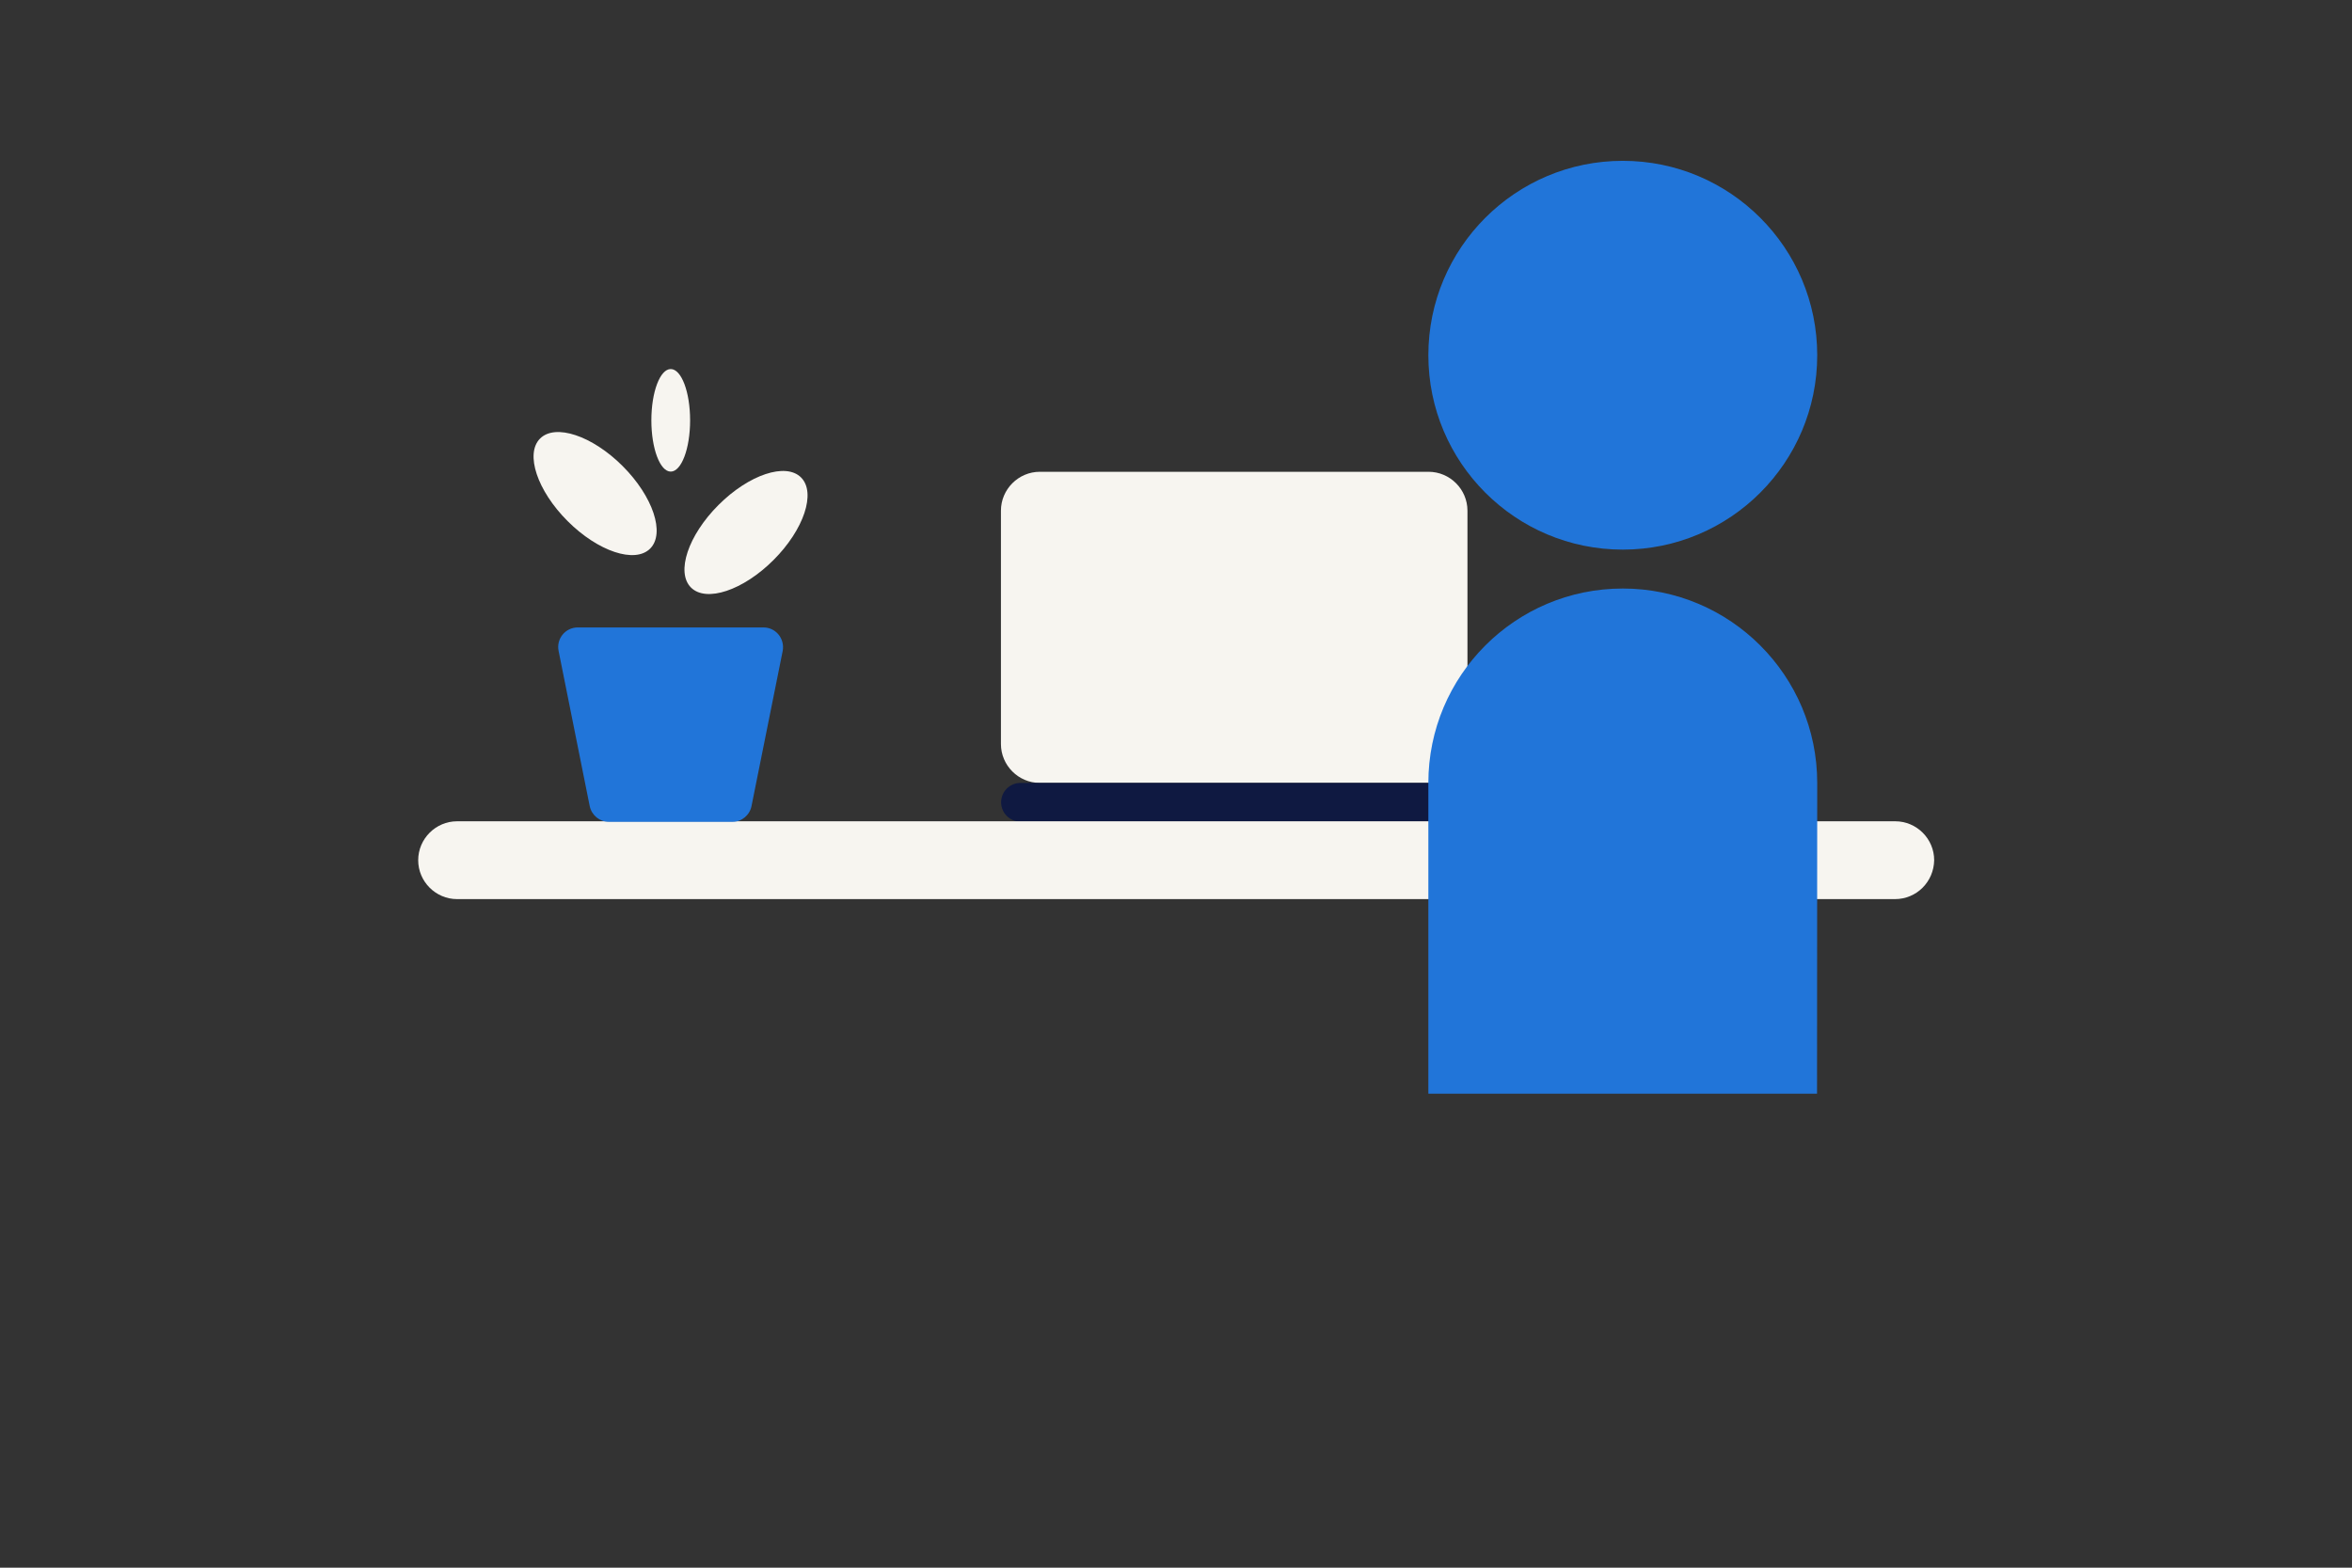
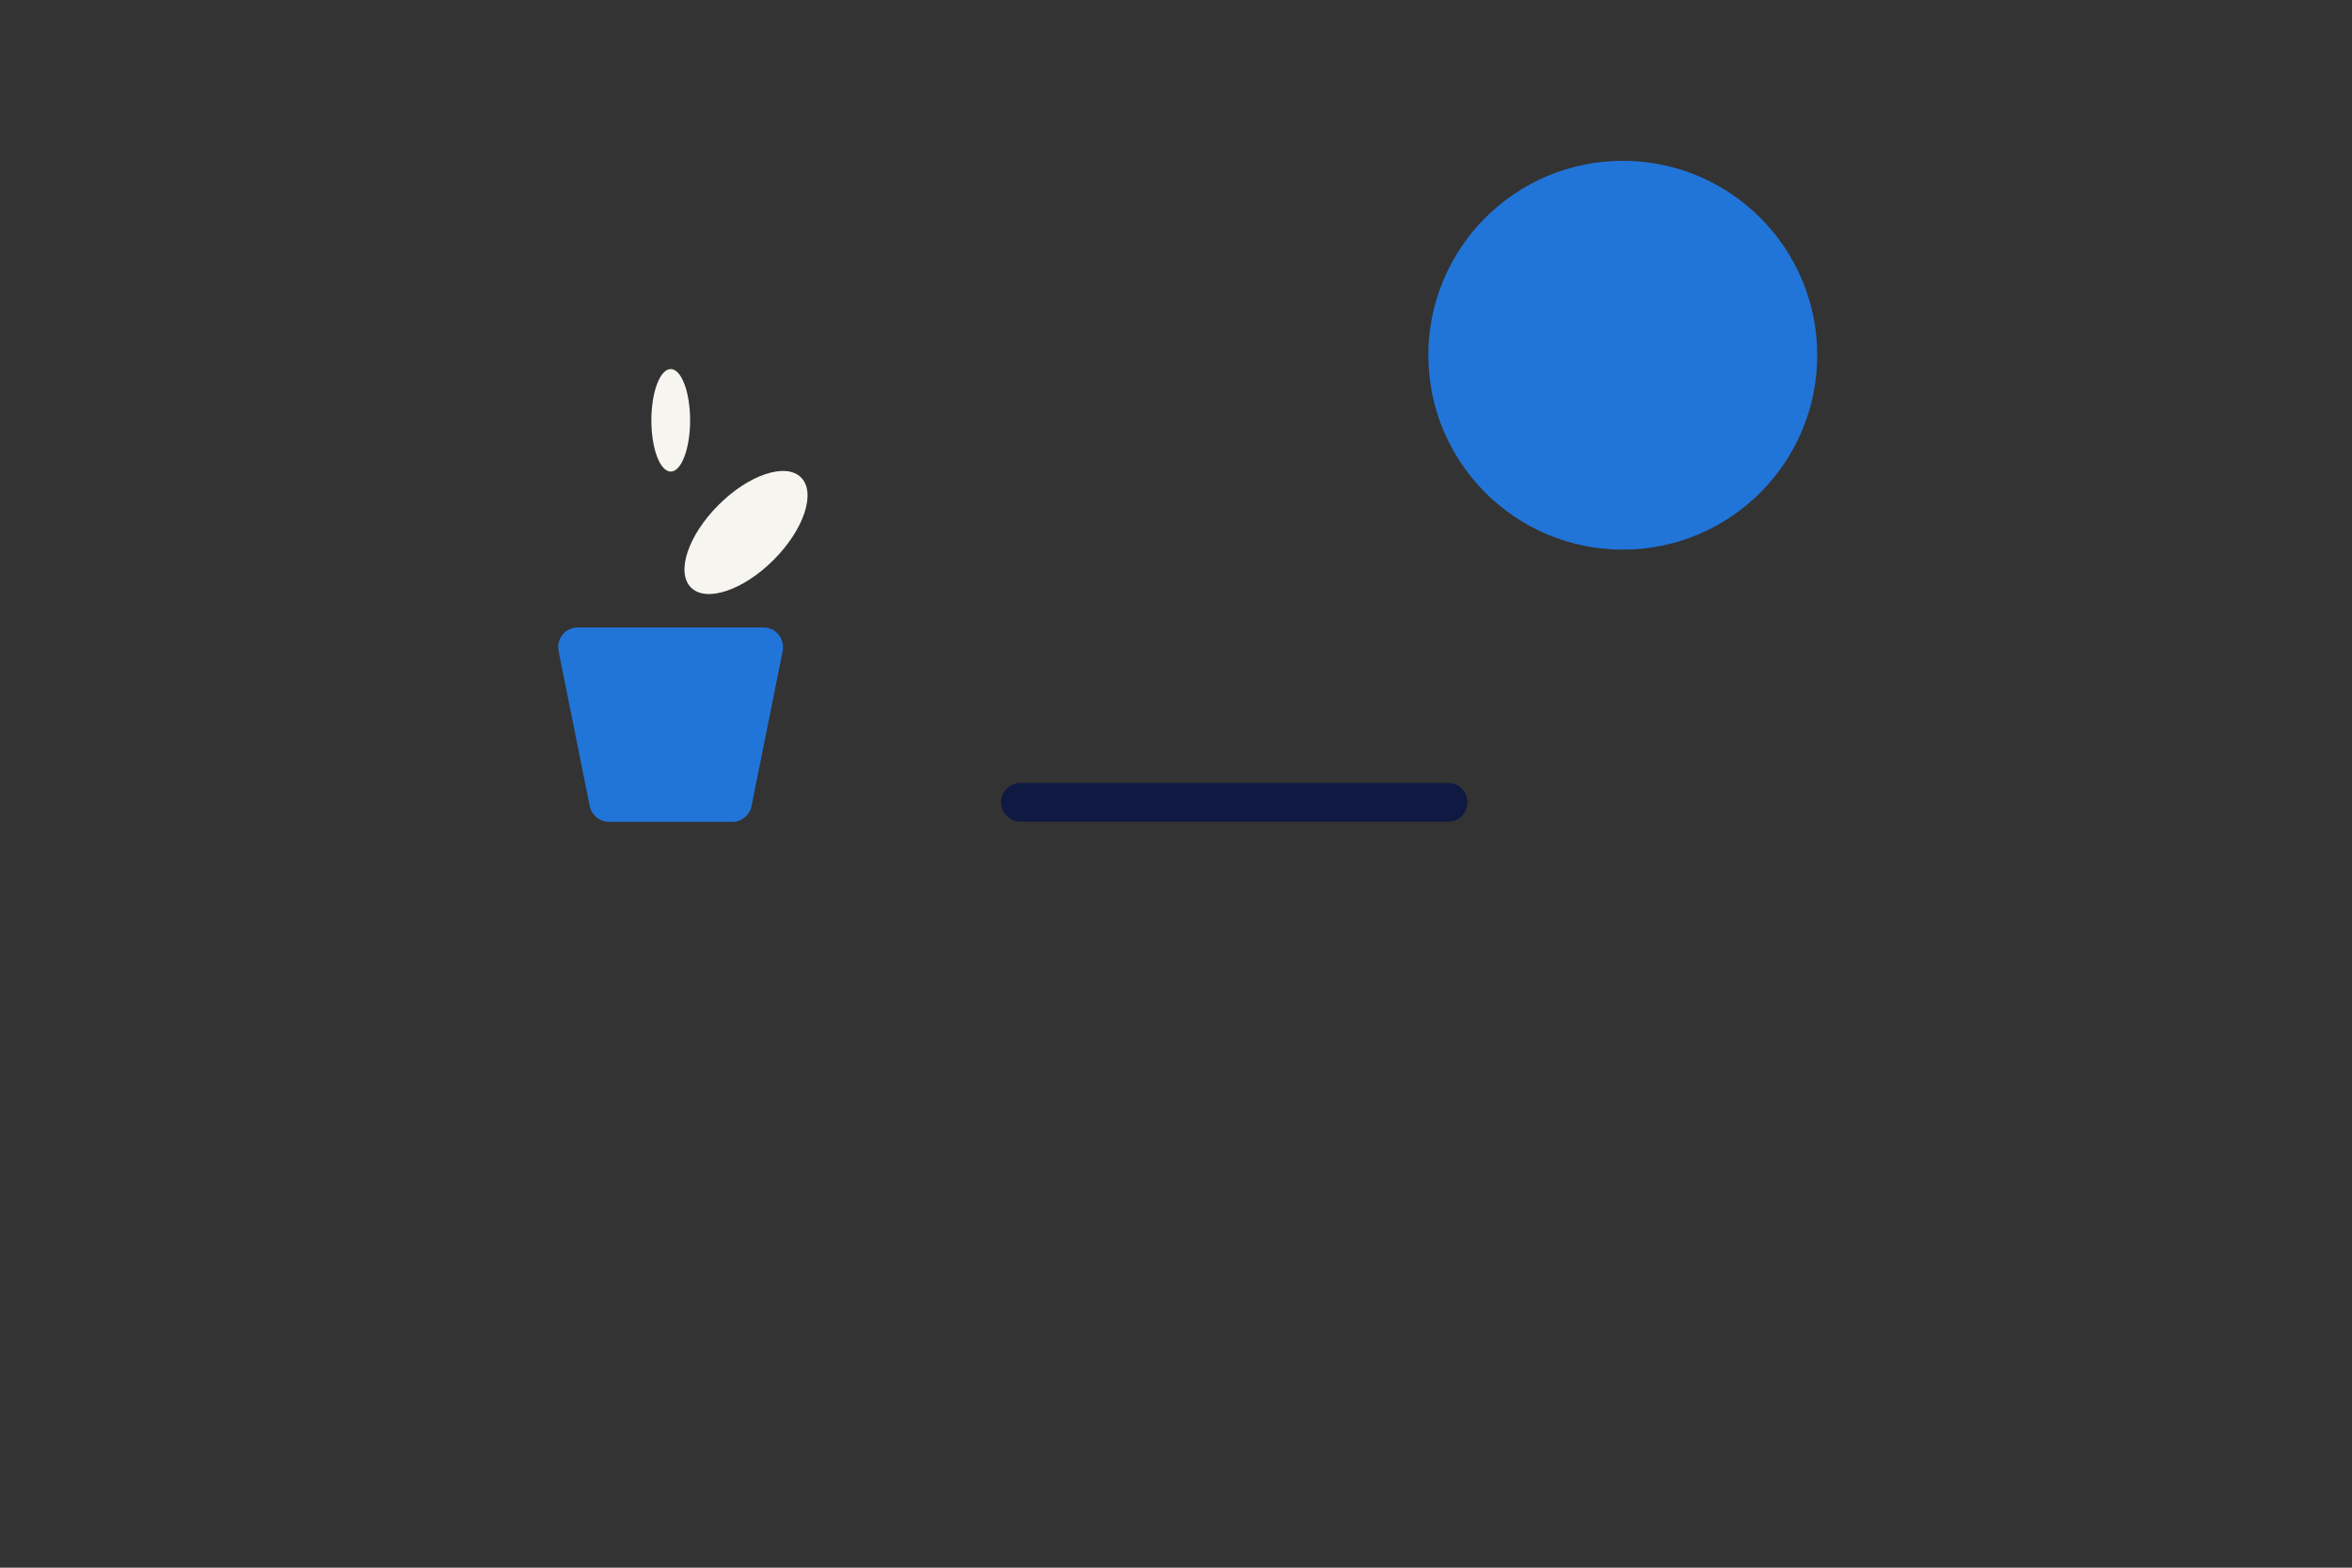
<svg xmlns="http://www.w3.org/2000/svg" version="1.1" id="Layer_1" x="0px" y="0px" viewBox="0 0 1275 850" style="enable-background:new 0 0 1275 850;" xml:space="preserve">
  <rect x="0" y="0" width="1275" height="850" fill="#333333" stroke="none" />
  <style type="text/css">
	.st0{fill:#F7F5F0;}
	.st1{fill:#0F1941;}
	.st2{fill:#2175D9;}
</style>
  <g>
-     <path class="st0" d="M774.4,424.5H563.7c-11.6,0-21.1-9.5-21.1-21.1V276.9c0-11.6,9.5-21.1,21.1-21.1h210.7   c11.6,0,21.1,9.5,21.1,21.1v126.5C795.5,415,786.1,424.5,774.4,424.5z" />
    <path class="st1" d="M784.9,424.5H553.2c-5.8,0-10.5,4.7-10.5,10.5l0,0c0,5.8,4.7,10.5,10.5,10.5H785c5.8,0,10.5-4.7,10.5-10.5l0,0   C795.5,429.2,790.9,424.5,784.9,424.5z" />
-     <path class="st0" d="M1027.2,487.5H247.8c-11.6,0-21.1-9.5-21.1-21.1l0,0c0-11.6,9.5-21.1,21.1-21.1h779.6   c11.6,0,21.1,9.5,21.1,21.1l0,0C1048.3,478.1,1039,487.5,1027.2,487.5z" />
    <path class="st2" d="M985.1,192.6c0,58.2-47.2,105.4-105.4,105.4s-105.4-47.2-105.4-105.4S821.5,87.2,879.7,87.2   C937.9,87.2,985.1,134.4,985.1,192.6" />
-     <path class="st2" d="M985.1,424.5c0-58.2-47.2-105.4-105.4-105.4s-105.4,47.2-105.4,105.4l0,0V593H985L985.1,424.5L985.1,424.5z" />
    <path class="st2" d="M397.1,445.6h-67c-5,0-9.3-3.5-10.4-8.4l-16.9-84.3c-1.3-6.5,3.6-12.7,10.4-12.7h100.7c6.6,0,11.6,6,10.4,12.7   L407.4,437C406.5,441.8,402.2,445.6,397.1,445.6z" />
    <ellipse transform="matrix(0.707 -0.707 0.707 0.707 -85.685 370.587)" class="st0" cx="404.5" cy="288.7" rx="42.2" ry="21.1" />
-     <ellipse transform="matrix(0.707 -0.707 0.707 0.707 -94.737 306.57)" class="st0" cx="322.7" cy="267.6" rx="21.1" ry="42.2" />
    <ellipse class="st0" cx="363.6" cy="227.9" rx="10.5" ry="27.8" />
  </g>
</svg>